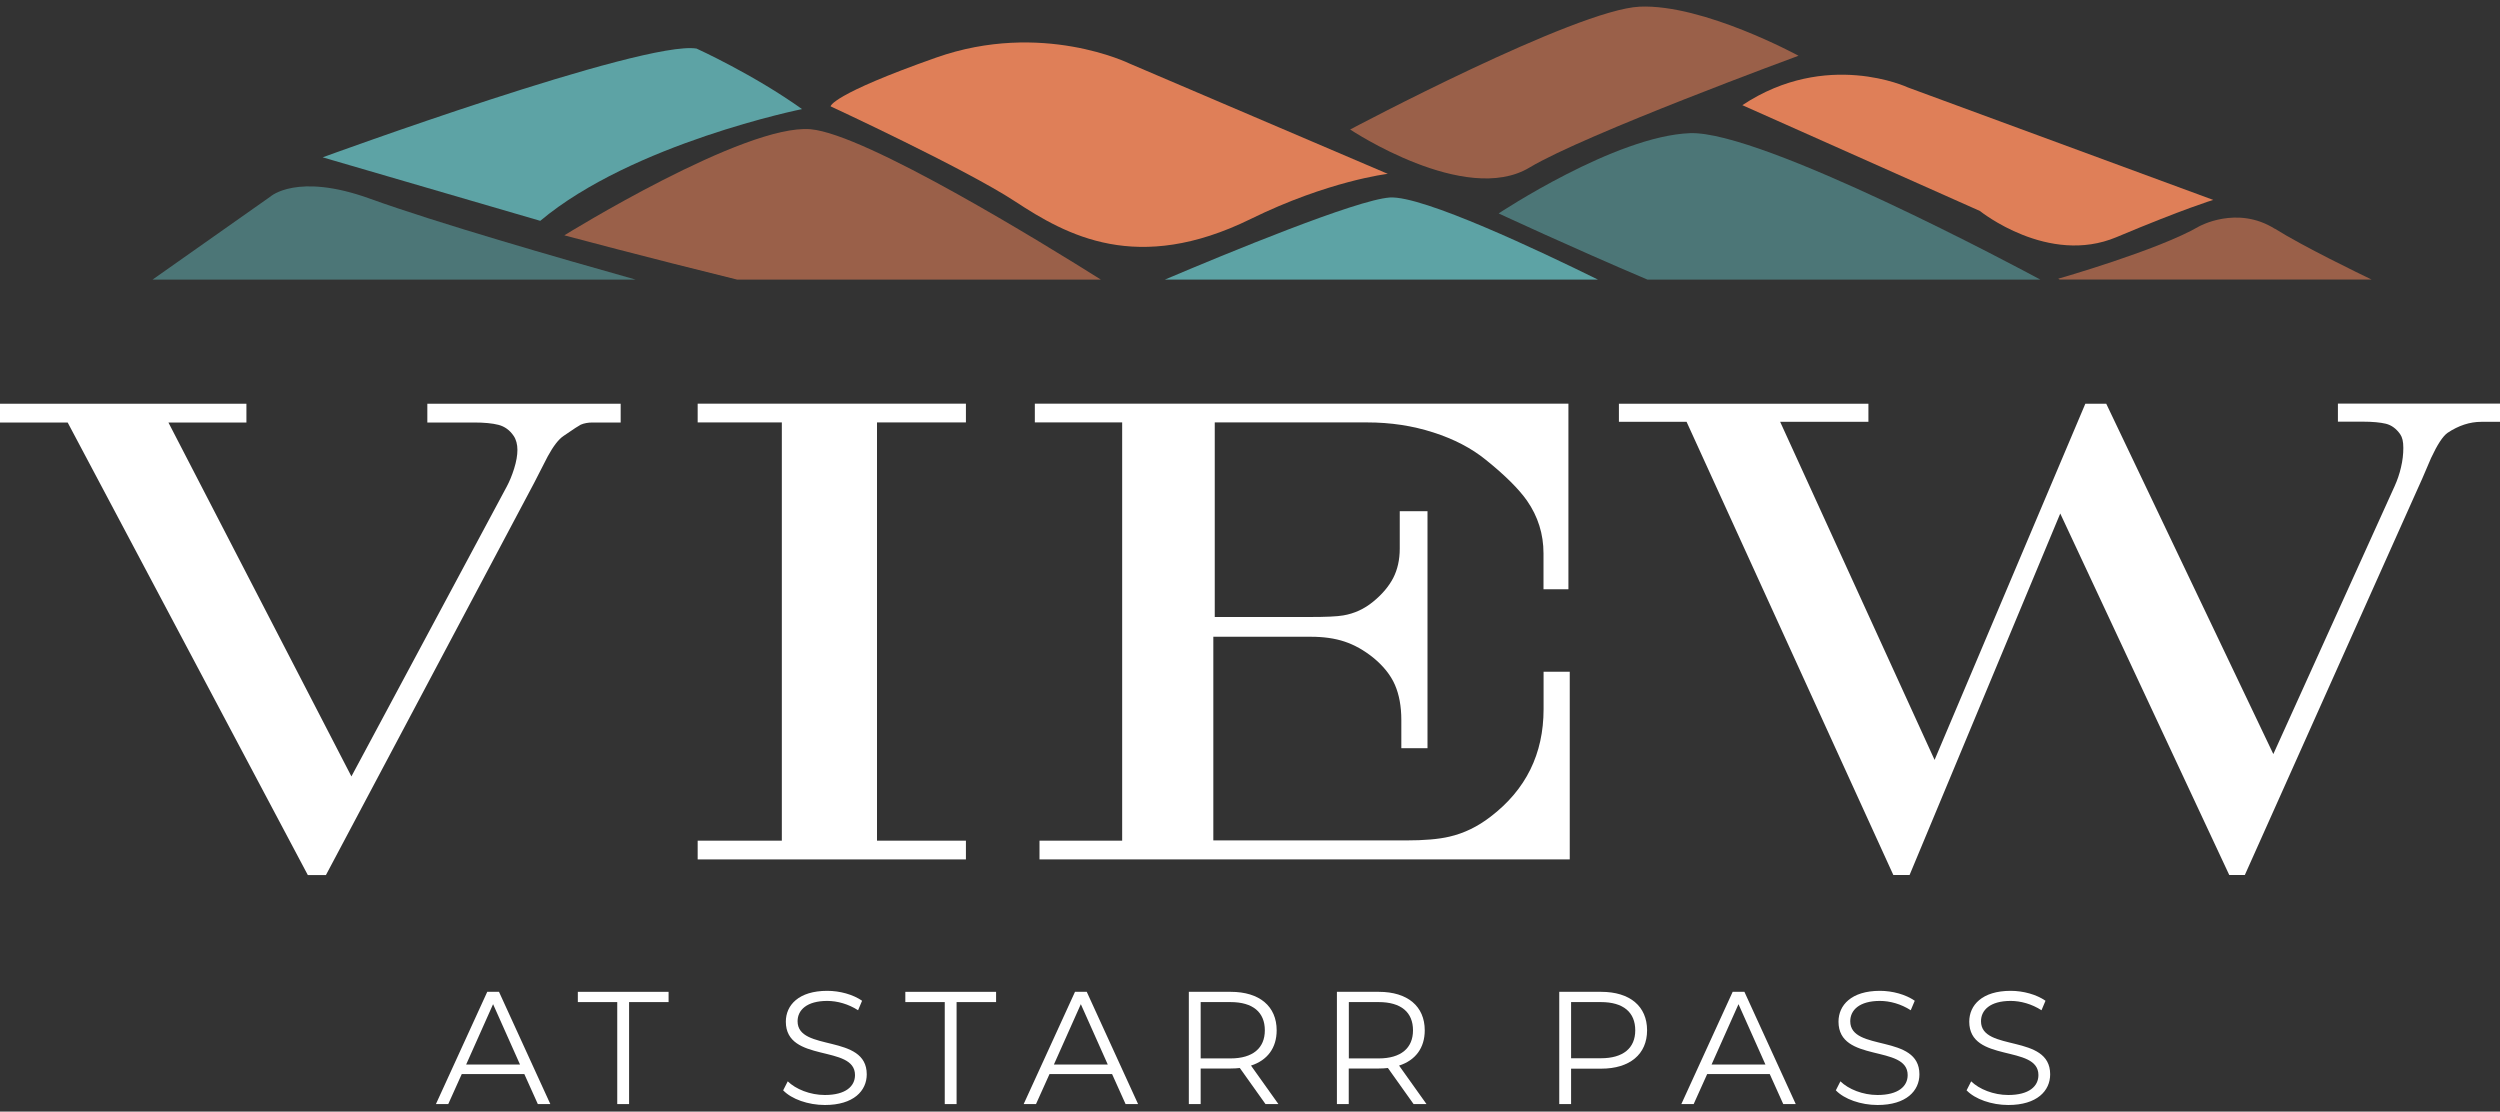
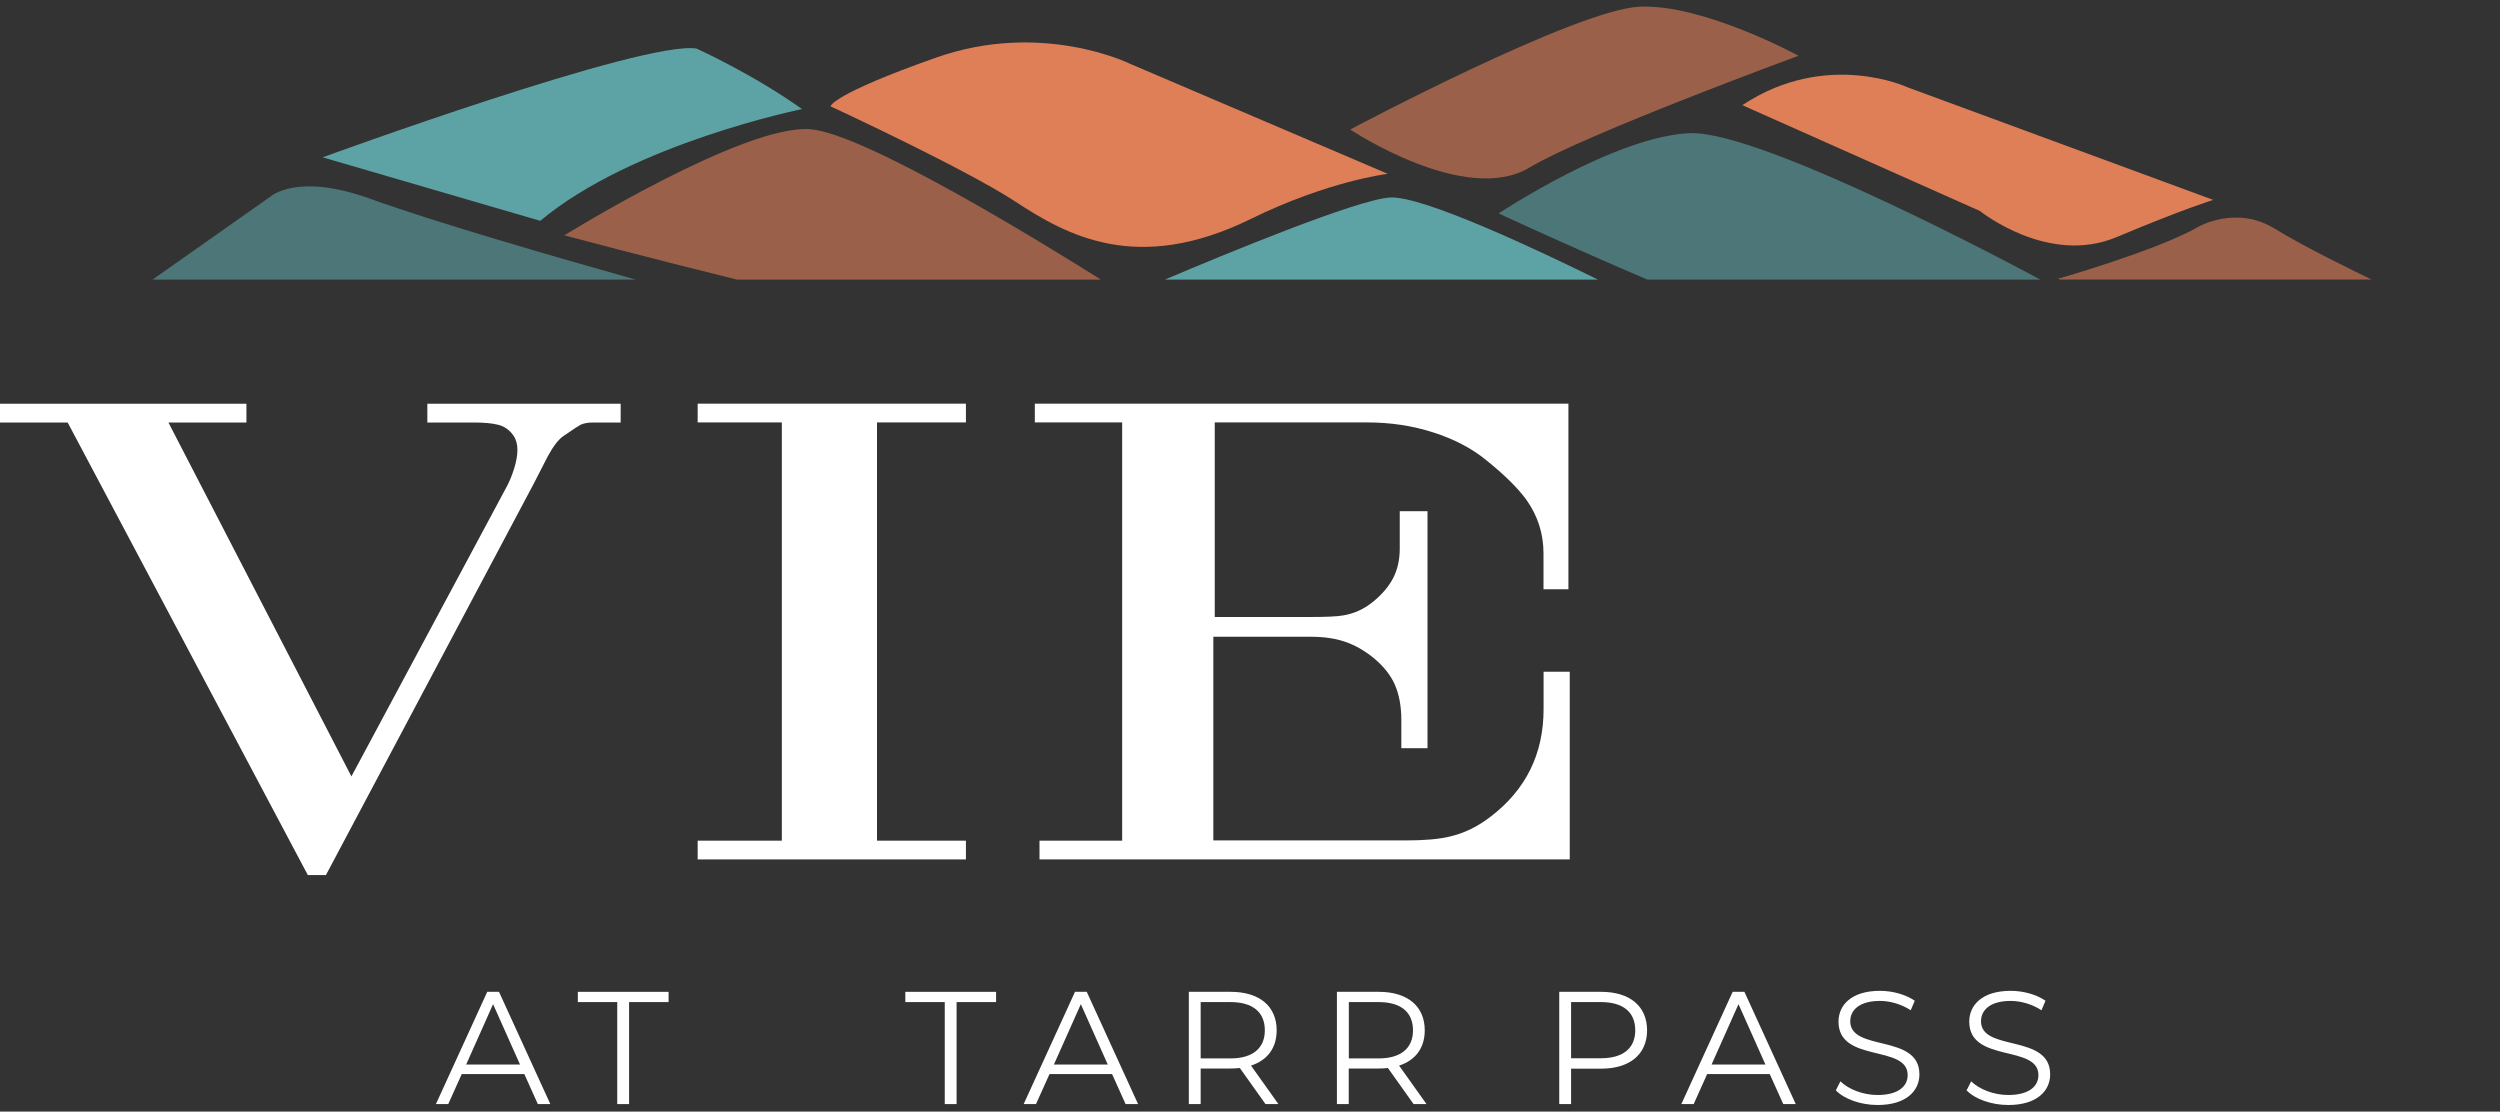
<svg xmlns="http://www.w3.org/2000/svg" id="logos" viewBox="0 0 300 133.39">
  <rect x="0" y="0" width="300" height="133.39" fill="#333333" stroke="none" />
  <defs>
    <style>
      .cls-1, .cls-2 {
        fill: #df7f58;
      }

      .cls-1, .cls-3 {
        opacity: .6;
      }

      .cls-4 {
        fill: #fff;
      }

      .cls-3, .cls-5 {
        fill: #5da3a5;
      }
    </style>
  </defs>
  <g>
    <path class="cls-5" d="M96.24,13.09c-5.8-4.15-12.65-7.26-12.65-7.26-6.33-1.04-44.87,13.05-44.87,13.05l26.11,7.62c11.1-9.3,31.42-13.41,31.42-13.41Z" />
    <path class="cls-1" d="M97.29,15.51c-7.91-.7-29.57,12.73-29.57,12.73,0,0,9.78,2.62,20.73,5.31h43.65c-6.78-4.27-28.19-17.45-34.82-18.04Z" />
    <path class="cls-2" d="M150.1,26.27c9.3-4.57,16.43-5.41,16.43-5.41l-30.98-13.23s-10.54-5.19-23.21-.72c-12.67,4.47-12.67,5.85-12.67,5.85,0,0,16.18,7.5,22.14,11.41,6.19,4.06,14.63,8.81,28.29,2.1Z" />
    <path class="cls-1" d="M183.55,20.1c6.6-3.97,32.27-13.41,32.27-13.41,0,0-11.4-6.22-19.05-5.89-7.65.34-34.75,14.74-34.75,14.74,0,0,13.81,9.21,21.53,4.56Z" />
    <path class="cls-2" d="M237.62,25.34s8.17,6.56,16.35,3.12c8.18-3.44,11.62-4.47,11.62-4.47l-36.65-13.5s-9.75-4.58-19.86,2.13l28.54,12.71Z" />
    <path class="cls-3" d="M202.81,15.98c-8.97.33-22.97,9.63-22.97,9.63,0,0,8.62,4.02,17.85,7.94h47.15c-2.26-1.22-33.4-17.89-42.04-17.57Z" />
    <path class="cls-5" d="M166.79,23.7c-3.99.26-19.62,6.72-27,9.85h51.96c-6.94-3.42-21.04-10.1-24.97-9.85Z" />
    <path class="cls-1" d="M272.97,27.45c-4.55-2.85-9.1-.27-9.1-.27-4.89,2.84-16.89,6.27-16.89,6.27l.18.09h37.42c-1.37-.66-8.16-3.94-11.6-6.1Z" />
    <path class="cls-3" d="M44.36,23.83c-8.72-3.15-11.91-.24-11.91-.24l-14.14,9.96h57.96c-9.24-2.6-23.93-6.83-31.91-9.72Z" />
  </g>
  <g>
    <path class="cls-4" d="M74.48,50.7h-3.37c-.55,0-1.02.09-1.42.26-.17.08-.86.52-2.06,1.35-.6.4-1.23,1.22-1.91,2.47-.55,1.07-1.1,2.15-1.65,3.22l-24.96,47.01h-2.17L8.12,50.7H0v-2.25h29.57v2.25h-9.36l21.96,42.47,18.65-34.8c.32-.6.62-1.32.88-2.15.26-.84.39-1.58.39-2.23s-.15-1.24-.45-1.68c-.47-.7-1.09-1.14-1.83-1.33s-1.72-.28-2.92-.28h-5.61v-2.25h23.2v2.25Z" />
    <path class="cls-4" d="M115.91,103.13h-32.19v-2.25h10.1v-50.19h-10.1v-2.25h32.19v2.25h-10.67v50.19h10.67v2.25Z" />
    <path class="cls-4" d="M188.36,103.13h-63.62v-2.25h9.92v-50.19h-10.48v-2.25h64.03v22.27h-2.99v-4.3c0-2.32-.66-4.43-1.98-6.33-1-1.42-2.65-3.06-4.94-4.9-1.72-1.4-3.82-2.49-6.31-3.29-2.48-.8-5.12-1.2-7.92-1.2h-18.3v23.35h11.34c2,0,3.36-.06,4.08-.19,1.32-.22,2.52-.77,3.59-1.65,1.07-.87,1.87-1.82,2.4-2.83.52-1.01.79-2.19.79-3.54v-4.49h3.33v28.44h-3.14v-3.37c0-1.65-.26-3.06-.77-4.23s-1.38-2.26-2.6-3.26c-1.12-.9-2.27-1.54-3.44-1.93-1.17-.39-2.52-.58-4.04-.58h-11.71v24.44h23.11c2.2,0,3.93-.15,5.21-.45,1.75-.4,3.4-1.2,4.94-2.39,4.25-3.24,6.37-7.55,6.37-12.91v-4.49h3.14v22.49Z" />
-     <path class="cls-4" d="M300,50.62h-2.25c-1.37,0-2.72.44-4.04,1.32-.57.4-1.23,1.41-1.98,3.02-.82,1.94-1.42,3.31-1.8,4.12l-20.55,45.92h-1.87l-20.28-43.38-18.08,43.38h-1.95l-24.81-54.38h-8.12v-2.17h29.94v2.17h-10.59l18.53,40.57,18.09-42.74h2.51s20.05,42.04,20.05,42.04l14.56-32.16c.32-.71.58-1.46.76-2.25.19-.79.28-1.57.28-2.33s-.12-1.27-.37-1.63c-.47-.68-1.05-1.1-1.72-1.27-.67-.16-1.6-.25-2.77-.25h-2.99v-2.17h19.46v2.17Z" />
    <path class="cls-4" d="M62.92,128.89h-7.51l-1.62,3.6h-1.48l6.16-13.47h1.41l6.16,13.47h-1.5l-1.62-3.6ZM62.4,127.74l-3.23-7.24-3.23,7.24h6.47Z" />
    <path class="cls-4" d="M74.08,120.25h-4.74v-1.23h10.89v1.23h-4.74v12.24h-1.42v-12.24Z" />
-     <path class="cls-4" d="M93.97,130.86l.56-1.1c.96.94,2.68,1.64,4.45,1.64,2.52,0,3.62-1.06,3.62-2.39,0-3.7-8.3-1.42-8.3-6.41,0-1.98,1.54-3.7,4.97-3.7,1.52,0,3.1.44,4.18,1.19l-.48,1.14c-1.16-.75-2.5-1.12-3.7-1.12-2.46,0-3.56,1.1-3.56,2.44,0,3.7,8.3,1.46,8.3,6.37,0,1.98-1.58,3.68-5.02,3.68-2.02,0-4-.71-5-1.75Z" />
    <path class="cls-4" d="M113.38,120.25h-4.74v-1.23h10.89v1.23h-4.74v12.24h-1.42v-12.24Z" />
    <path class="cls-4" d="M133.45,128.89h-7.51l-1.62,3.6h-1.48l6.16-13.47h1.41l6.16,13.47h-1.5l-1.62-3.6ZM132.93,127.74l-3.23-7.24-3.23,7.24h6.47Z" />
    <path class="cls-4" d="M151.86,132.49l-3.08-4.33c-.35.04-.69.06-1.08.06h-3.62v4.27h-1.42v-13.47h5.04c3.43,0,5.5,1.73,5.5,4.62,0,2.12-1.12,3.6-3.08,4.23l3.29,4.62h-1.56ZM151.78,123.64c0-2.16-1.42-3.39-4.12-3.39h-3.58v6.76h3.58c2.69,0,4.12-1.25,4.12-3.37Z" />
    <path class="cls-4" d="M169.63,132.49l-3.08-4.33c-.35.04-.69.06-1.08.06h-3.62v4.27h-1.42v-13.47h5.04c3.43,0,5.5,1.73,5.5,4.62,0,2.12-1.12,3.6-3.08,4.23l3.29,4.62h-1.56ZM169.56,123.64c0-2.16-1.42-3.39-4.12-3.39h-3.58v6.76h3.58c2.69,0,4.12-1.25,4.12-3.37Z" />
    <path class="cls-4" d="M197.65,123.64c0,2.87-2.08,4.6-5.5,4.6h-3.62v4.25h-1.42v-13.47h5.04c3.43,0,5.5,1.73,5.5,4.62ZM196.23,123.64c0-2.16-1.42-3.39-4.12-3.39h-3.58v6.74h3.58c2.69,0,4.12-1.23,4.12-3.35Z" />
    <path class="cls-4" d="M212.37,128.89h-7.51l-1.62,3.6h-1.48l6.16-13.47h1.41l6.16,13.47h-1.5l-1.62-3.6ZM211.85,127.74l-3.23-7.24-3.23,7.24h6.47Z" />
    <path class="cls-4" d="M220.29,130.86l.56-1.1c.96.94,2.68,1.64,4.45,1.64,2.52,0,3.62-1.06,3.62-2.39,0-3.7-8.3-1.42-8.3-6.41,0-1.98,1.54-3.7,4.97-3.7,1.52,0,3.1.44,4.18,1.19l-.48,1.14c-1.16-.75-2.5-1.12-3.7-1.12-2.46,0-3.56,1.1-3.56,2.44,0,3.7,8.3,1.46,8.3,6.37,0,1.98-1.58,3.68-5.02,3.68-2.02,0-4-.71-5-1.75Z" />
    <path class="cls-4" d="M235.98,130.86l.56-1.1c.96.94,2.68,1.64,4.45,1.64,2.52,0,3.62-1.06,3.62-2.39,0-3.7-8.3-1.42-8.3-6.41,0-1.98,1.54-3.7,4.97-3.7,1.52,0,3.1.44,4.18,1.19l-.48,1.14c-1.16-.75-2.5-1.12-3.7-1.12-2.46,0-3.56,1.1-3.56,2.44,0,3.7,8.3,1.46,8.3,6.37,0,1.98-1.58,3.68-5.02,3.68-2.02,0-4-.71-5-1.75Z" />
  </g>
</svg>